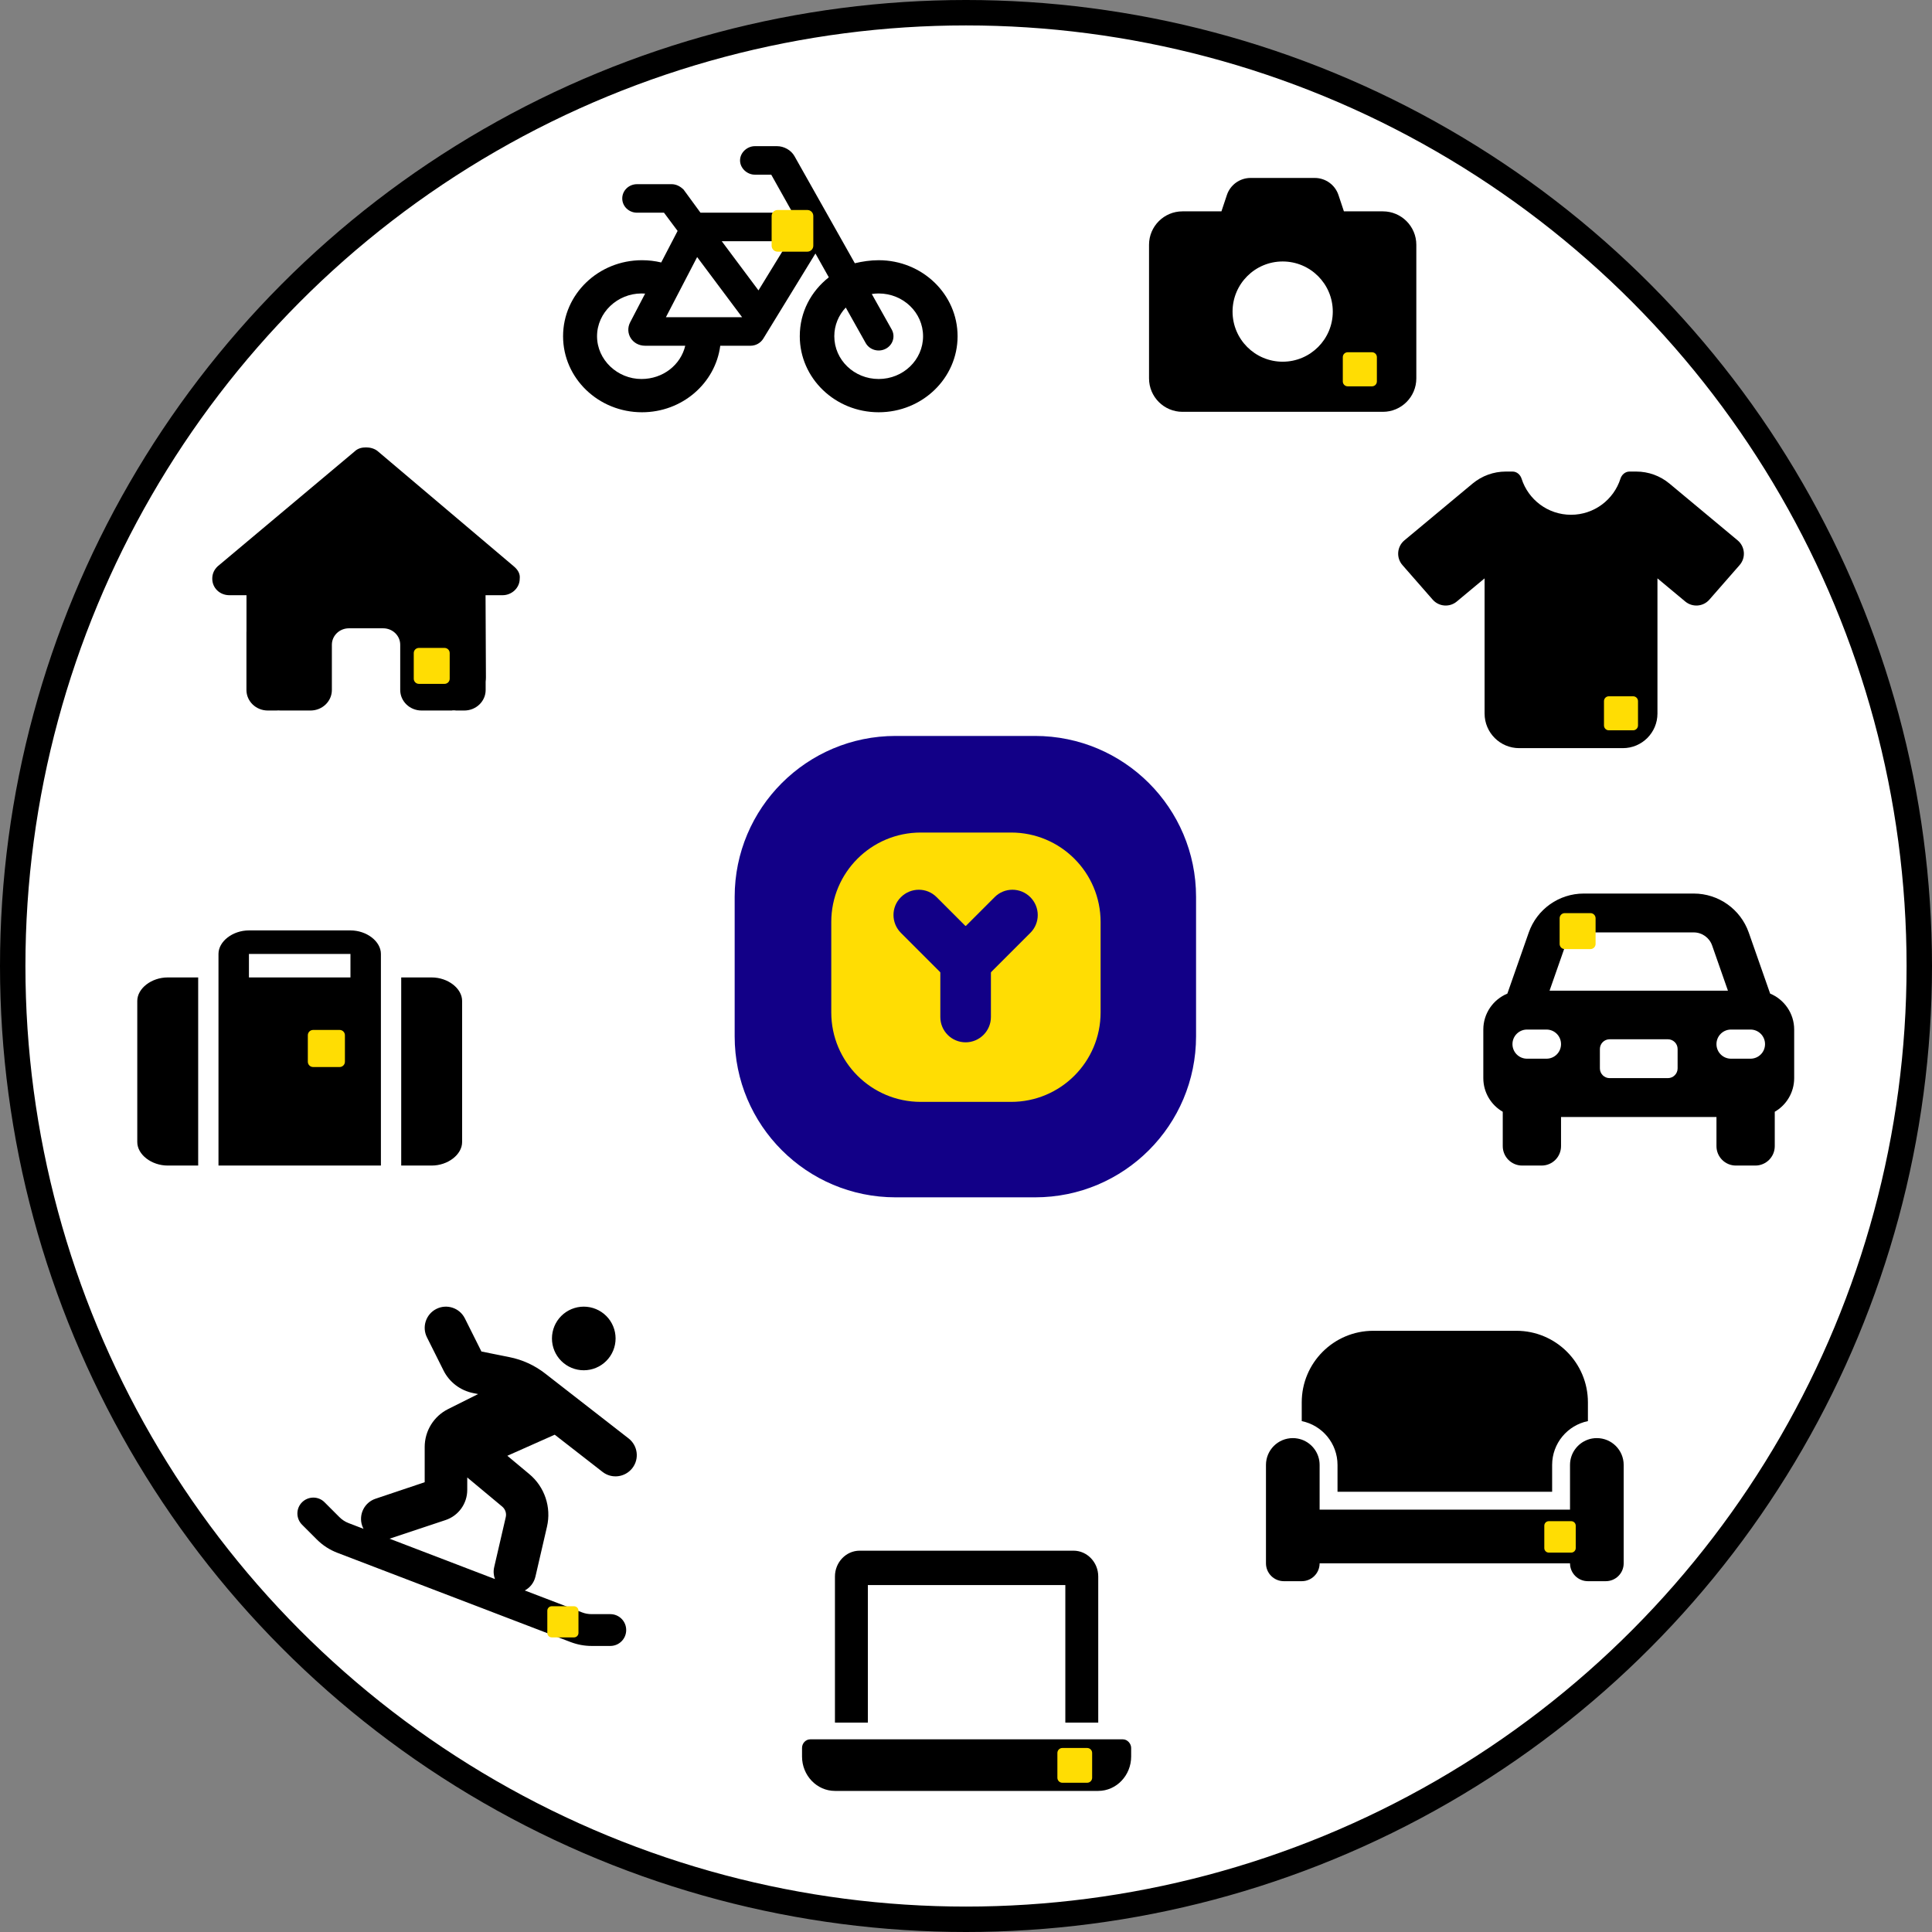
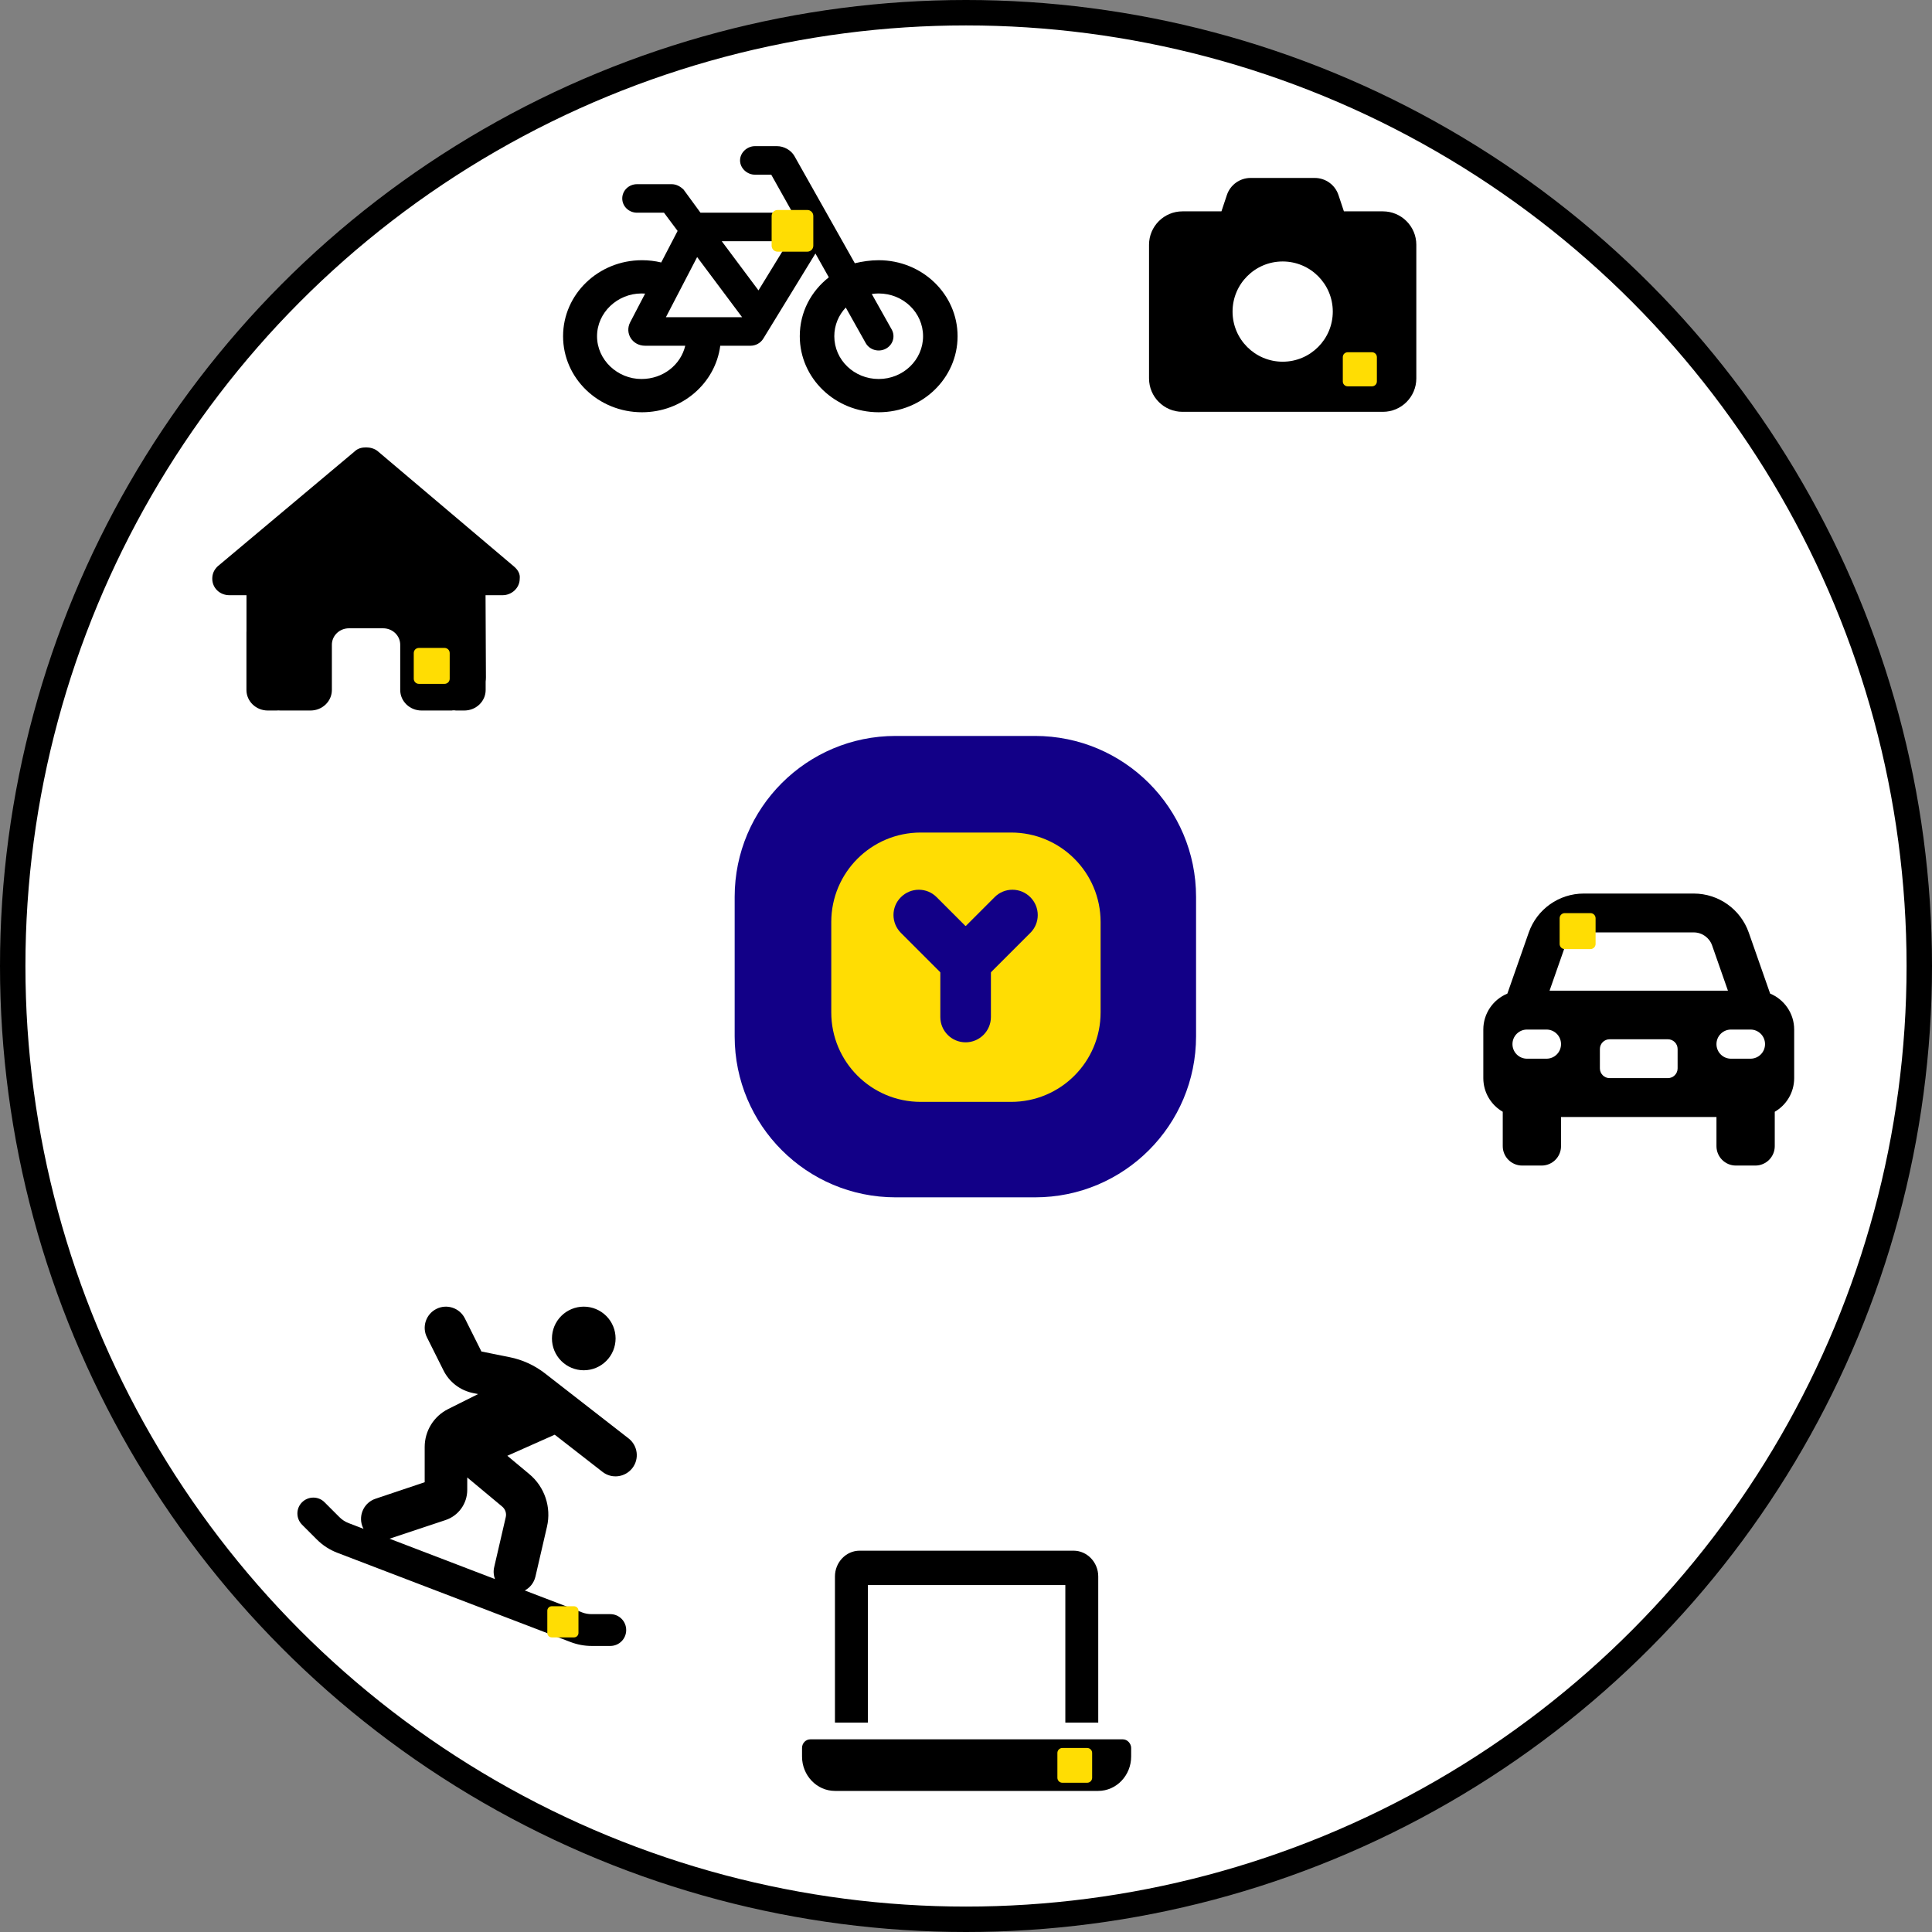
<svg xmlns="http://www.w3.org/2000/svg" width="1520" height="1520" viewBox="0 0 1520 1520" fill="none">
  <rect x="0" y="0" width="1520" height="1520" fill="#808080" stroke="none" />
  <circle cx="760" cy="760" r="750" fill="white" stroke="black" stroke-width="20" />
  <path d="M408.89 455.298C408.89 462.575 402.588 468.276 395.447 468.276H382.004L382.298 533.004C382.298 534.136 382.214 535.187 382.088 536.279V542.828C382.088 551.763 374.568 559 365.284 559H358.562C358.1 559 357.638 558.636 357.176 558.96C356.588 558.636 356 559 355.412 559H331.676C322.392 559 314.873 551.763 314.873 542.828V507.25C314.873 500.094 308.865 494.312 301.43 494.312H274.544C267.108 494.312 261.101 500.094 261.101 507.25V542.828C261.101 551.763 253.581 559 244.297 559H220.814C220.184 559 219.554 558.96 218.923 558.919C218.419 558.96 217.915 559 217.411 559H210.69C201.41 559 193.886 551.763 193.886 542.828V497.547C193.886 497.183 193.899 496.779 193.924 496.415V468.276H180.464C172.89 468.276 167 462.575 167 455.298C167 451.659 168.262 448.425 171.205 445.595L278.913 355.241C281.853 352.405 285.214 352 288.155 352C291.095 352 294.456 352.81 297.019 354.836L404.269 445.595C407.629 448.425 409.352 451.659 408.89 455.298Z" fill="black" />
  <path d="M325.521 513.79C325.521 511.559 327.329 509.75 329.56 509.75H349.76C351.989 509.75 353.8 511.559 353.8 513.79V533.99C353.8 536.219 351.989 538.03 349.76 538.03H329.56C327.329 538.03 325.521 536.219 325.521 533.99V513.79Z" fill="#FFDD03" />
  <path d="M1246.01 703H1332.56C1352.05 703 1369.39 715.315 1375.84 733.71L1392.66 781.721C1403.74 786.307 1411.57 797.246 1411.57 810V848.214C1411.57 859.535 1405.41 869.423 1396.29 874.678V901.714C1396.29 910.169 1389.45 917 1381 917H1365.71C1357.26 917 1350.43 910.169 1350.43 901.714V878.786H1228.14V901.714C1228.14 910.169 1221.31 917 1212.86 917H1197.57C1189.13 917 1182.29 910.169 1182.29 901.714V874.678C1173.15 869.423 1167 859.535 1167 848.214V810C1167 797.246 1174.81 786.307 1185.92 781.721L1202.73 733.71C1209.16 715.315 1226.52 703 1246.01 703ZM1246.01 733.571C1239.51 733.571 1233.73 737.679 1231.58 743.794L1219.11 779.429H1359.46L1346.99 743.794C1344.84 737.679 1339.06 733.571 1332.56 733.571H1246.01ZM1266.36 817.643C1262.15 817.643 1258.71 821.082 1258.71 825.286V840.571C1258.71 844.775 1262.15 848.214 1266.36 848.214H1312.21C1316.42 848.214 1319.86 844.775 1319.86 840.571V825.286C1319.86 821.082 1316.42 817.643 1312.21 817.643H1266.36ZM1201.39 832.929H1216.68C1223.03 832.929 1228.14 827.817 1228.14 821.464C1228.14 815.111 1223.03 810 1216.68 810H1201.39C1195.06 810 1189.93 815.111 1189.93 821.464C1189.93 827.817 1195.06 832.929 1201.39 832.929ZM1361.89 810C1355.54 810 1350.43 815.111 1350.43 821.464C1350.43 827.817 1355.54 832.929 1361.89 832.929H1377.18C1383.53 832.929 1388.64 827.817 1388.64 821.464C1388.64 815.111 1383.53 810 1377.18 810H1361.89Z" fill="black" />
  <path d="M1227.04 722.437C1227.04 720.205 1228.85 718.396 1231.08 718.396H1251.29C1253.52 718.396 1255.33 720.205 1255.33 722.437V742.644C1255.33 744.873 1253.52 746.685 1251.29 746.685H1231.08C1228.85 746.685 1227.04 744.873 1227.04 742.644V722.437Z" fill="#FFDD03" />
  <path d="M611.38 115C616.666 115 622.34 118.009 625.056 122.841L672.534 207.103C678.451 205.701 684.756 204.72 691.303 204.72C725.59 204.72 753.378 231.495 753.378 264.533C753.378 297.57 725.59 324.346 691.303 324.346C657.016 324.346 629.227 297.57 629.227 264.533C629.227 245.421 638.15 229.159 652.069 218.178L641.545 199.439L600.468 266.496C598.335 269.907 594.552 272.01 590.43 272.01H566.666C562.835 301.496 536.744 324.346 505.076 324.346C470.793 324.346 443 297.57 443 264.533C443 231.495 470.793 204.72 505.076 204.72C510.265 204.72 515.357 205.327 520.207 206.495L533.107 181.682L522.389 167.337H501.196C494.746 167.337 489.557 162.337 489.557 156.122C489.557 149.907 494.746 144.907 501.196 144.907H528.354C532.088 144.907 535.192 146.64 537.811 149.159L551.099 167.337H623.553L606.773 137.43H593.873C587.859 137.43 582.234 132.407 582.234 126.215C582.234 120.023 587.859 115 593.873 115H611.38ZM656.385 264.533C656.385 283.131 672.001 298.178 691.303 298.178C710.604 298.178 726.22 283.131 726.22 264.533C726.22 245.935 710.604 230.888 691.303 230.888C689.46 230.888 687.665 231.028 685.871 231.309L701.535 259.206C704.591 264.626 702.505 271.449 696.831 274.393C691.206 277.337 684.125 275.327 681.07 269.86L665.405 241.963C659.78 247.944 656.385 255.841 656.385 264.533ZM495.764 253.598L507.549 230.981C506.725 230.935 505.9 230.888 504.639 230.888C485.793 230.888 469.722 245.935 469.722 264.533C469.722 283.131 485.793 298.178 504.639 298.178C521.71 298.178 535.58 287.01 539.12 272.01H507.597C497.365 272.01 491.404 262.056 495.764 253.598ZM583.786 249.58L583.834 249.533L548.48 202.243L523.892 249.58H583.786ZM567.83 189.766L596.734 228.458L620.449 189.766H567.83Z" fill="black" />
  <path d="M607.082 169.898C607.082 167.311 609.179 165.214 611.766 165.214H635.184C637.767 165.214 639.868 167.311 639.868 169.898V193.316C639.868 195.9 637.767 198 635.184 198H611.766C609.179 198 607.082 195.9 607.082 193.316V169.898Z" fill="#FFDD03" />
  <path d="M682.787 1247.05H838.149V1355.27H864.042V1240.29C864.042 1229.14 855.295 1220 844.622 1220H676.314C665.641 1220 656.894 1229.14 656.894 1240.29V1355.27H682.787V1247.05ZM883.462 1368.42H637.473C633.933 1368.42 631 1371.48 631 1375.18V1381.95C631 1396.85 642.632 1409 656.894 1409H864.042C878.304 1409 889.936 1396.85 889.936 1381.95V1375.18C889.936 1371.84 887.023 1368.42 883.462 1368.42Z" fill="black" />
  <g clip-path="url(#clip0_3601_4716)">
    <path d="M831.898 1379.14C831.898 1376.98 833.647 1375.23 835.805 1375.23H855.337C857.491 1375.23 859.243 1376.98 859.243 1379.14V1398.67C859.243 1400.82 857.491 1402.58 855.337 1402.58H835.805C833.647 1402.58 831.898 1400.82 831.898 1398.67V1379.14Z" fill="#FFDD03" />
  </g>
-   <path d="M108 787.5V898.5C108 908.367 119.186 917 131.96 917H155.92V769H131.96C119.186 769 108 777.633 108 787.5ZM275.72 732H195.853C183.074 732 171.893 740.637 171.893 750.5V917H299.68V750.5C299.68 740.637 288.498 732 275.72 732ZM275.72 769H195.853V750.5H275.72V769ZM339.613 769H315.653V917H339.613C352.386 917 363.573 908.363 363.573 898.5V787.5C363.573 777.633 352.391 769 339.613 769Z" fill="black" />
  <g clip-path="url(#clip1_3601_4716)">
-     <path d="M242.185 814.476C242.185 812.173 244.051 810.307 246.353 810.307H267.195C269.494 810.307 271.364 812.173 271.364 814.476V835.318C271.364 837.617 269.494 839.486 267.195 839.486H246.353C244.051 839.486 242.185 837.617 242.185 835.318V814.476Z" fill="#FFDD03" />
-   </g>
+     </g>
  <path d="M814.4 942H704.6C634.7 942 578 885.3 578 815.4V705.6C578 635.7 634.7 579 704.6 579H814.3C884.3 579 941 635.7 941 705.6V815.3C941 885.3 884.3 942 814.4 942Z" fill="#120087" />
  <path d="M805.2 906.5H713.9C658.5 906.5 613.6 861.6 613.6 806.2V714.9C613.6 659.5 658.5 614.6 713.9 614.6H805.2C860.6 614.6 905.5 659.5 905.5 714.9V806.2C905.5 861.6 860.6 906.5 805.2 906.5Z" fill="#120087" />
  <path d="M795.5 866.9H724.4C685.5 866.9 654 835.4 654 796.5V725.4C654 686.5 685.5 655 724.4 655H795.5C834.4 655 865.9 686.5 865.9 725.4V796.5C865.9 835.4 834.4 866.9 795.5 866.9Z" fill="#FFDD03" />
  <path d="M759.7 820.05C748.7 820.05 739.8 811.15 739.8 800.15V748.45C739.8 737.45 748.7 728.55 759.7 728.55C770.7 728.55 779.6 737.45 779.6 748.45V800.15C779.6 811.15 770.6 820.05 759.7 820.05Z" fill="#120087" />
  <path d="M708.8 705.85C716.6 698.05 729.2 698.05 736.9 705.85L773.5 742.45C781.3 750.25 781.3 762.85 773.5 770.55C765.7 778.35 753.1 778.35 745.4 770.55L708.8 733.95C701 726.15 701 713.55 708.8 705.85Z" fill="#120087" />
  <path d="M810.6 705.85C818.4 713.65 818.4 726.25 810.6 733.95L774 770.55C766.2 778.35 753.6 778.35 745.9 770.55C738.1 762.75 738.1 750.15 745.9 742.45L782.5 705.85C790.2 698.05 802.8 698.05 810.6 705.85Z" fill="#120087" />
  <path d="M965.237 153.471L960.966 166.286H930.286C915.787 166.286 904 178.073 904 192.571V297.714C904 312.213 915.787 324 930.286 324H1088C1102.5 324 1114.29 312.213 1114.29 297.714V192.571C1114.29 178.073 1102.5 166.286 1088 166.286H1057.32L1053.05 153.471C1050.38 145.421 1042.86 140 1034.36 140H983.925C975.423 140 967.907 145.421 965.237 153.471ZM1009.14 284.571C987.375 284.571 969.714 266.911 969.714 245.143C969.714 223.375 987.375 205.714 1009.14 205.714C1030.91 205.714 1048.57 223.375 1048.57 245.143C1048.57 266.911 1030.91 284.571 1009.14 284.571Z" fill="black" />
  <path d="M1056.45 280.963C1056.45 278.848 1058.17 277.134 1060.28 277.134H1079.43C1081.54 277.134 1083.26 278.848 1083.26 280.963V300.111C1083.26 302.223 1081.54 303.941 1079.43 303.941H1060.28C1058.17 303.941 1056.45 302.223 1056.45 300.111V280.963Z" fill="#FFDD03" />
  <g clip-path="url(#clip2_3601_4716)">
    <path d="M1190.02 371C1193.33 371 1196.09 373.422 1197.11 376.61C1202.34 393.058 1217.77 405 1236 405C1254.23 405 1269.66 393.058 1274.89 376.61C1275.91 373.422 1278.67 371 1281.99 371H1287.34C1296.9 371 1306.13 374.357 1313.48 380.477L1367.11 425.145C1369.92 427.483 1371.66 430.883 1371.96 434.538C1372.26 438.193 1371.07 441.805 1368.64 444.568L1344.84 471.768C1340 477.335 1331.58 477.973 1325.89 473.255L1304 455.023V561.4C1304 576.403 1291.8 588.6 1276.8 588.6H1195.2C1180.2 588.6 1168 576.403 1168 561.4V455.023L1146.11 473.255C1140.46 477.973 1132.05 477.335 1127.16 471.768L1103.36 444.568C1100.94 441.805 1099.75 438.193 1100.04 434.538C1100.34 430.883 1102.08 427.483 1104.89 425.145L1158.52 380.477C1165.88 374.357 1175.1 371 1184.66 371H1190.02Z" fill="black" />
    <path d="M1261.93 551.625C1261.93 549.512 1263.64 547.8 1265.75 547.8H1284.88C1286.98 547.8 1288.7 549.512 1288.7 551.625V570.75C1288.7 572.86 1286.98 574.575 1284.88 574.575H1265.75C1263.64 574.575 1261.93 572.86 1261.93 570.75V551.625Z" fill="#FFDD03" />
  </g>
  <g clip-path="url(#clip3_3601_4716)">
    <path d="M343.355 1029.77C351.595 1025.65 361.607 1028.99 365.727 1037.23L378.764 1063.3L400.875 1067.74C411.044 1069.77 420.587 1074.15 428.775 1080.51L494.534 1131.67C501.835 1137.36 503.138 1147.84 497.454 1155.09C491.77 1162.33 481.288 1163.69 474.039 1158.01L436.44 1128.75L399.154 1145.33L416.415 1159.73C428.514 1169.79 433.885 1185.8 430.339 1201.13L421.265 1240.35C420.118 1245.25 416.989 1249.11 412.869 1251.3L457.978 1268.56C460.377 1269.5 462.88 1269.92 465.435 1269.92H480.141C487.077 1269.92 492.656 1275.5 492.656 1282.43C492.656 1289.37 487.077 1294.95 480.141 1294.95H465.435C459.803 1294.95 454.275 1293.9 449.008 1291.92L265.341 1221.63C259.344 1219.33 253.869 1215.79 249.28 1211.2L237.651 1199.57C232.749 1194.67 232.749 1186.74 237.651 1181.89C242.553 1177.04 250.479 1176.99 255.329 1181.89L267.01 1193.57C269.096 1195.66 271.547 1197.27 274.311 1198.32L285.992 1202.8C285.575 1201.97 285.21 1201.13 284.897 1200.25C281.977 1191.49 286.722 1182.05 295.431 1179.13L334.125 1166.14V1138.4C334.125 1125.78 341.27 1114.2 352.586 1108.57L376.157 1096.78L372.246 1096C362.129 1093.97 353.524 1087.4 348.935 1078.22L335.898 1052.14C331.779 1043.91 335.116 1033.89 343.355 1029.77ZM306.487 1210.57L389.403 1242.33C388.307 1239.41 388.047 1236.12 388.829 1232.84L397.903 1193.62C398.633 1190.55 397.538 1187.37 395.139 1185.33L367.604 1162.39V1172.19C367.604 1182.99 360.721 1192.53 350.5 1195.92L306.487 1210.57ZM459.281 1028C465.92 1028 472.287 1030.64 476.981 1035.33C481.675 1040.03 484.313 1046.39 484.313 1053.03C484.313 1059.67 481.675 1066.04 476.981 1070.73C472.287 1075.43 465.92 1078.06 459.281 1078.06C452.643 1078.06 446.276 1075.43 441.582 1070.73C436.887 1066.04 434.25 1059.67 434.25 1053.03C434.25 1046.39 436.887 1040.03 441.582 1035.33C446.276 1030.64 452.643 1028 459.281 1028Z" fill="black" />
    <path d="M430.6 1267.21C430.6 1265.28 432.167 1263.71 434.101 1263.71H451.608C453.539 1263.71 455.109 1265.28 455.109 1267.21V1284.72C455.109 1286.65 453.539 1288.22 451.608 1288.22H434.101C432.167 1288.22 430.6 1286.65 430.6 1284.72V1267.21Z" fill="#FFDD03" />
  </g>
  <g clip-path="url(#clip4_3601_4716)">
    <path d="M1024.14 1103.29C1024.14 1072.2 1049.34 1047 1080.43 1047H1193C1224.09 1047 1249.29 1072.2 1249.29 1103.29V1118.06C1233.24 1121.31 1221.14 1135.52 1221.14 1152.54V1173.64H1052.29V1152.54C1052.29 1135.52 1040.19 1121.31 1024.14 1118.06V1103.29ZM1235.21 1152.54C1235.21 1143.35 1241.11 1135.52 1249.29 1132.62C1251.48 1131.82 1253.86 1131.43 1256.32 1131.43C1267.97 1131.43 1277.43 1140.88 1277.43 1152.54V1229.93C1277.43 1237.71 1271.14 1244 1263.36 1244H1249.29C1241.5 1244 1235.21 1237.71 1235.21 1229.93H1038.21C1038.21 1237.71 1031.93 1244 1024.14 1244H1010.07C1002.29 1244 996 1237.71 996 1229.93V1152.54C996 1140.88 1005.45 1131.43 1017.11 1131.43C1019.57 1131.43 1021.94 1131.87 1024.14 1132.62C1032.32 1135.52 1038.21 1143.35 1038.21 1152.54V1173.64V1187.71H1052.29H1221.14H1235.21V1173.64V1152.54Z" fill="black" />
    <path d="M1214.98 1200.32C1214.98 1198.37 1216.56 1196.79 1218.51 1196.79H1236.17C1238.12 1196.79 1239.71 1198.37 1239.71 1200.32V1217.98C1239.71 1219.93 1238.12 1221.51 1236.17 1221.51H1218.51C1216.56 1221.51 1214.98 1219.93 1214.98 1217.98V1200.32Z" fill="#FFDD03" />
  </g>
  <defs>
    <clipPath id="clip0_3601_4716">
      <rect width="27.345" height="31.251" fill="white" transform="translate(831.898 1373.28)" />
    </clipPath>
    <clipPath id="clip1_3601_4716">
      <rect width="29.179" height="33.348" fill="white" transform="translate(242.185 808.223)" />
    </clipPath>
    <clipPath id="clip2_3601_4716">
-       <rect width="272" height="217.6" fill="white" transform="translate(1100 371)" />
-     </clipPath>
+       </clipPath>
    <clipPath id="clip3_3601_4716">
      <rect width="267" height="267" fill="white" transform="translate(234 1028)" />
    </clipPath>
    <clipPath id="clip4_3601_4716">
-       <rect width="281.844" height="197" fill="white" transform="translate(996 1047)" />
-     </clipPath>
+       </clipPath>
  </defs>
</svg>